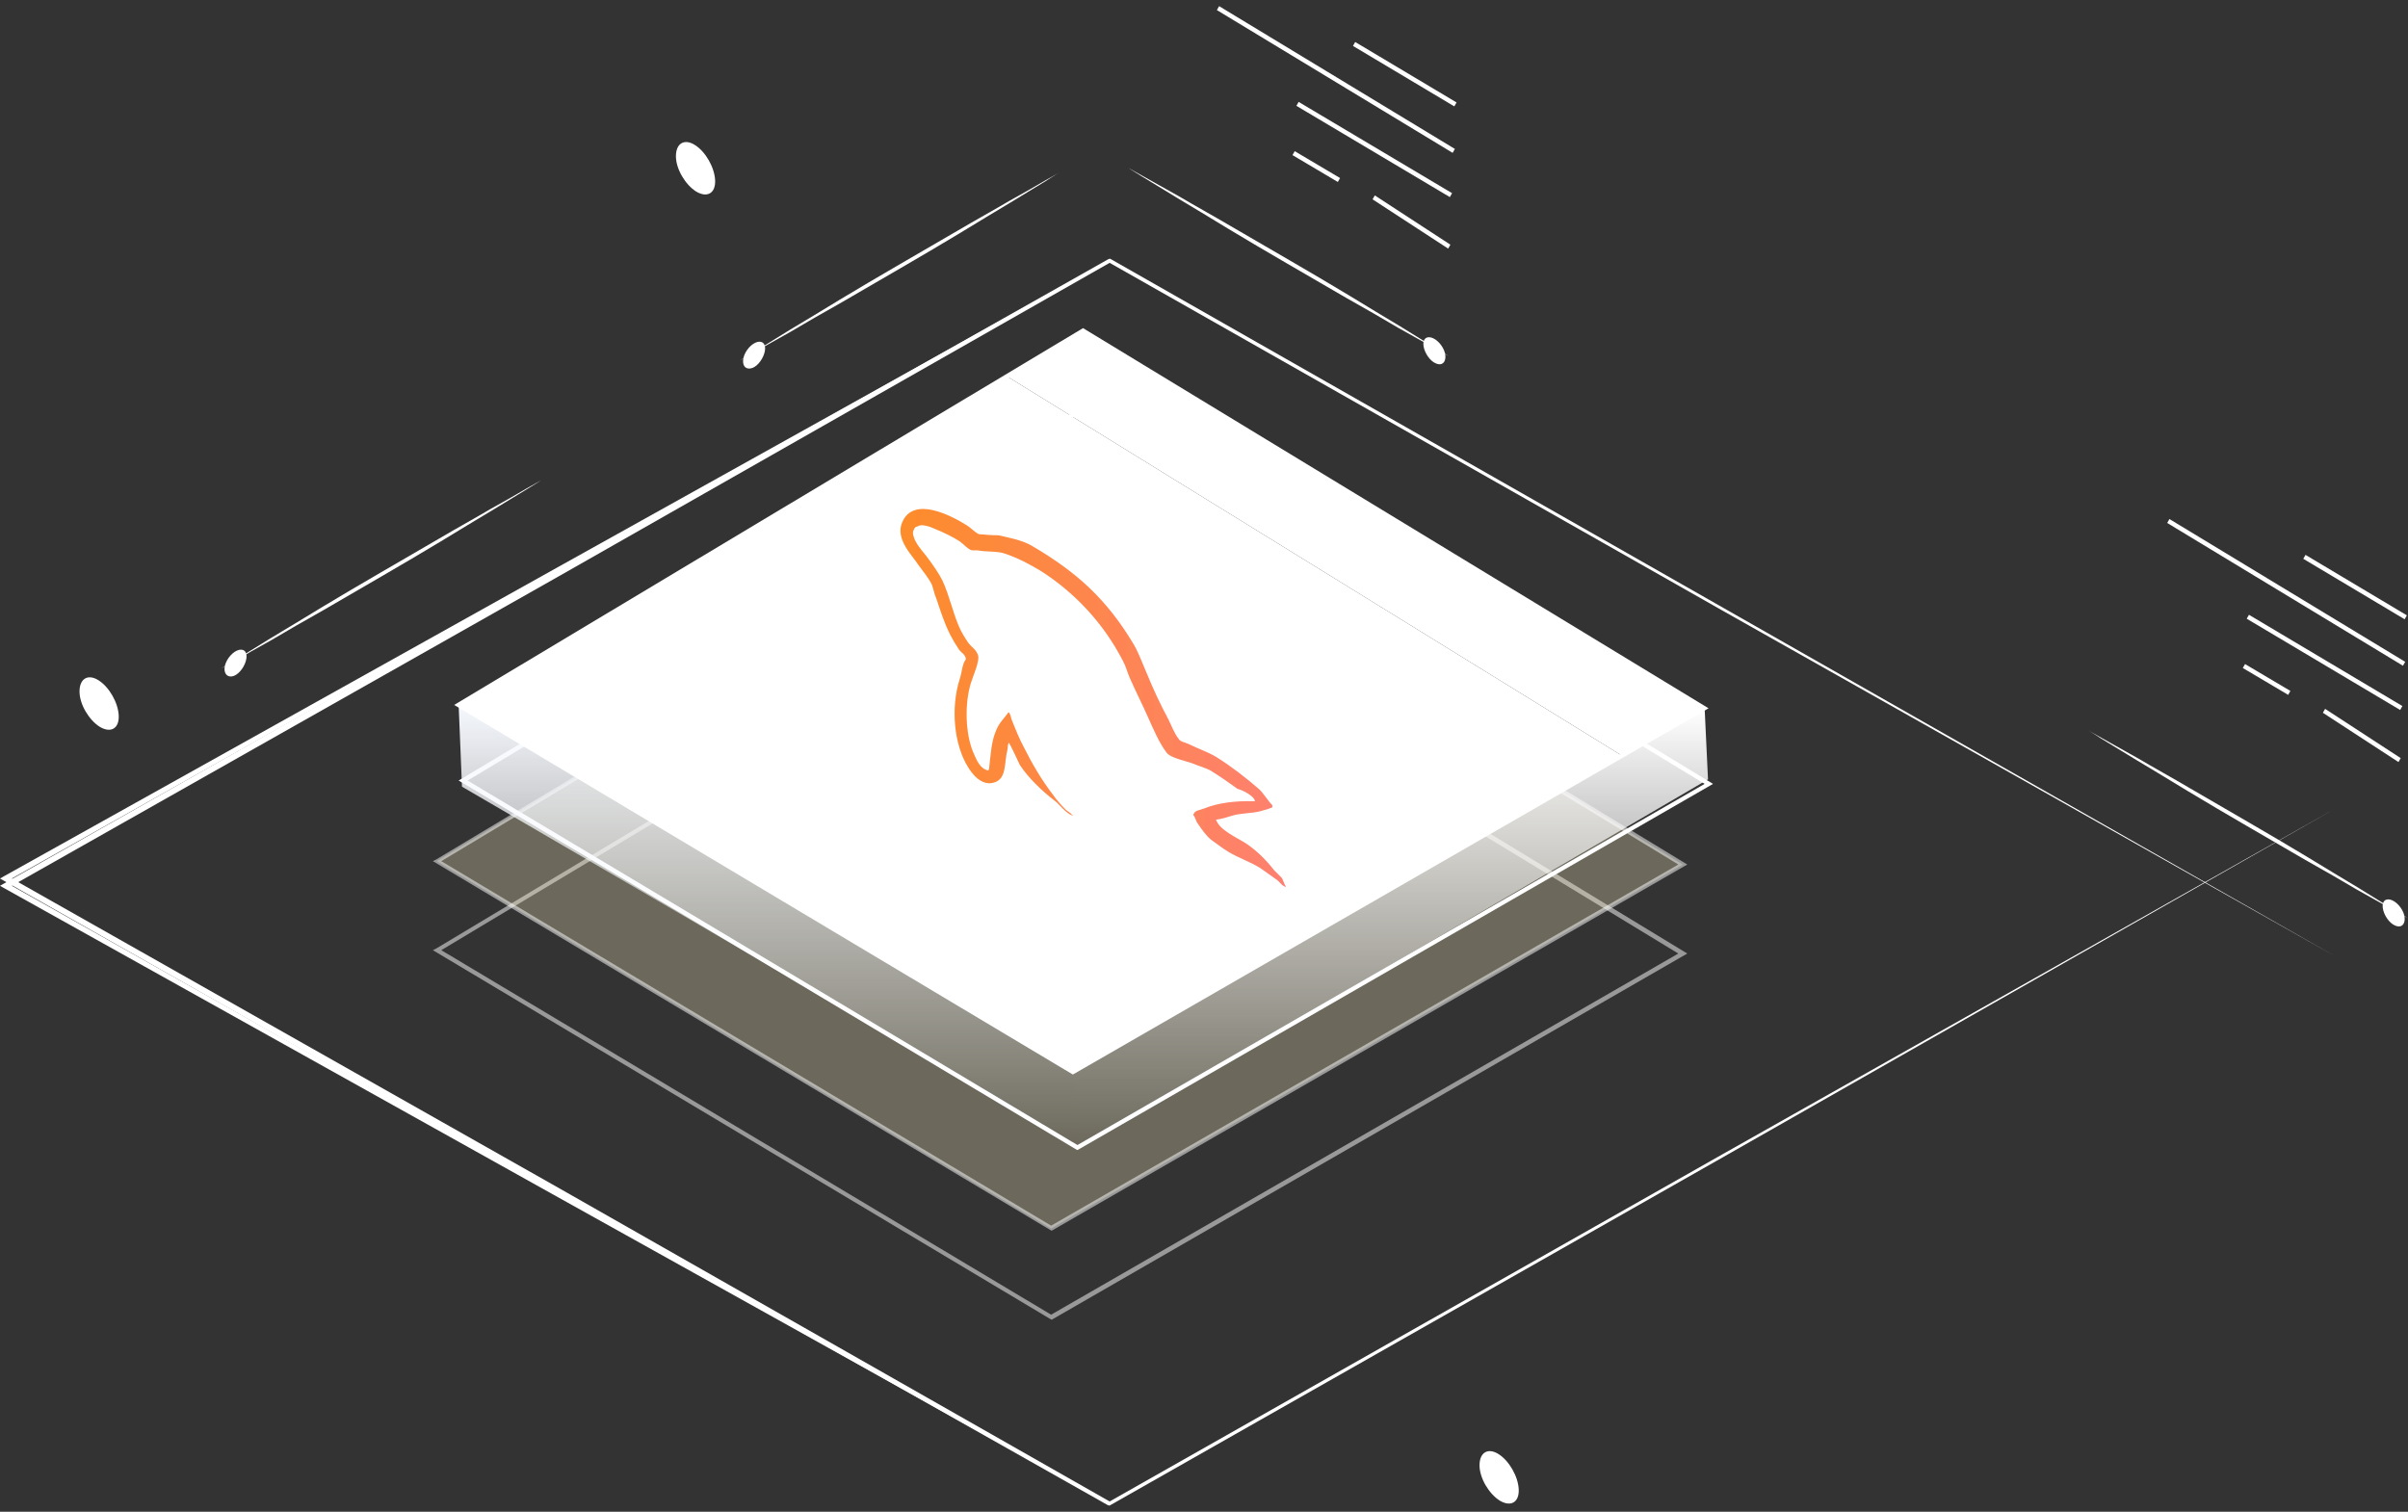
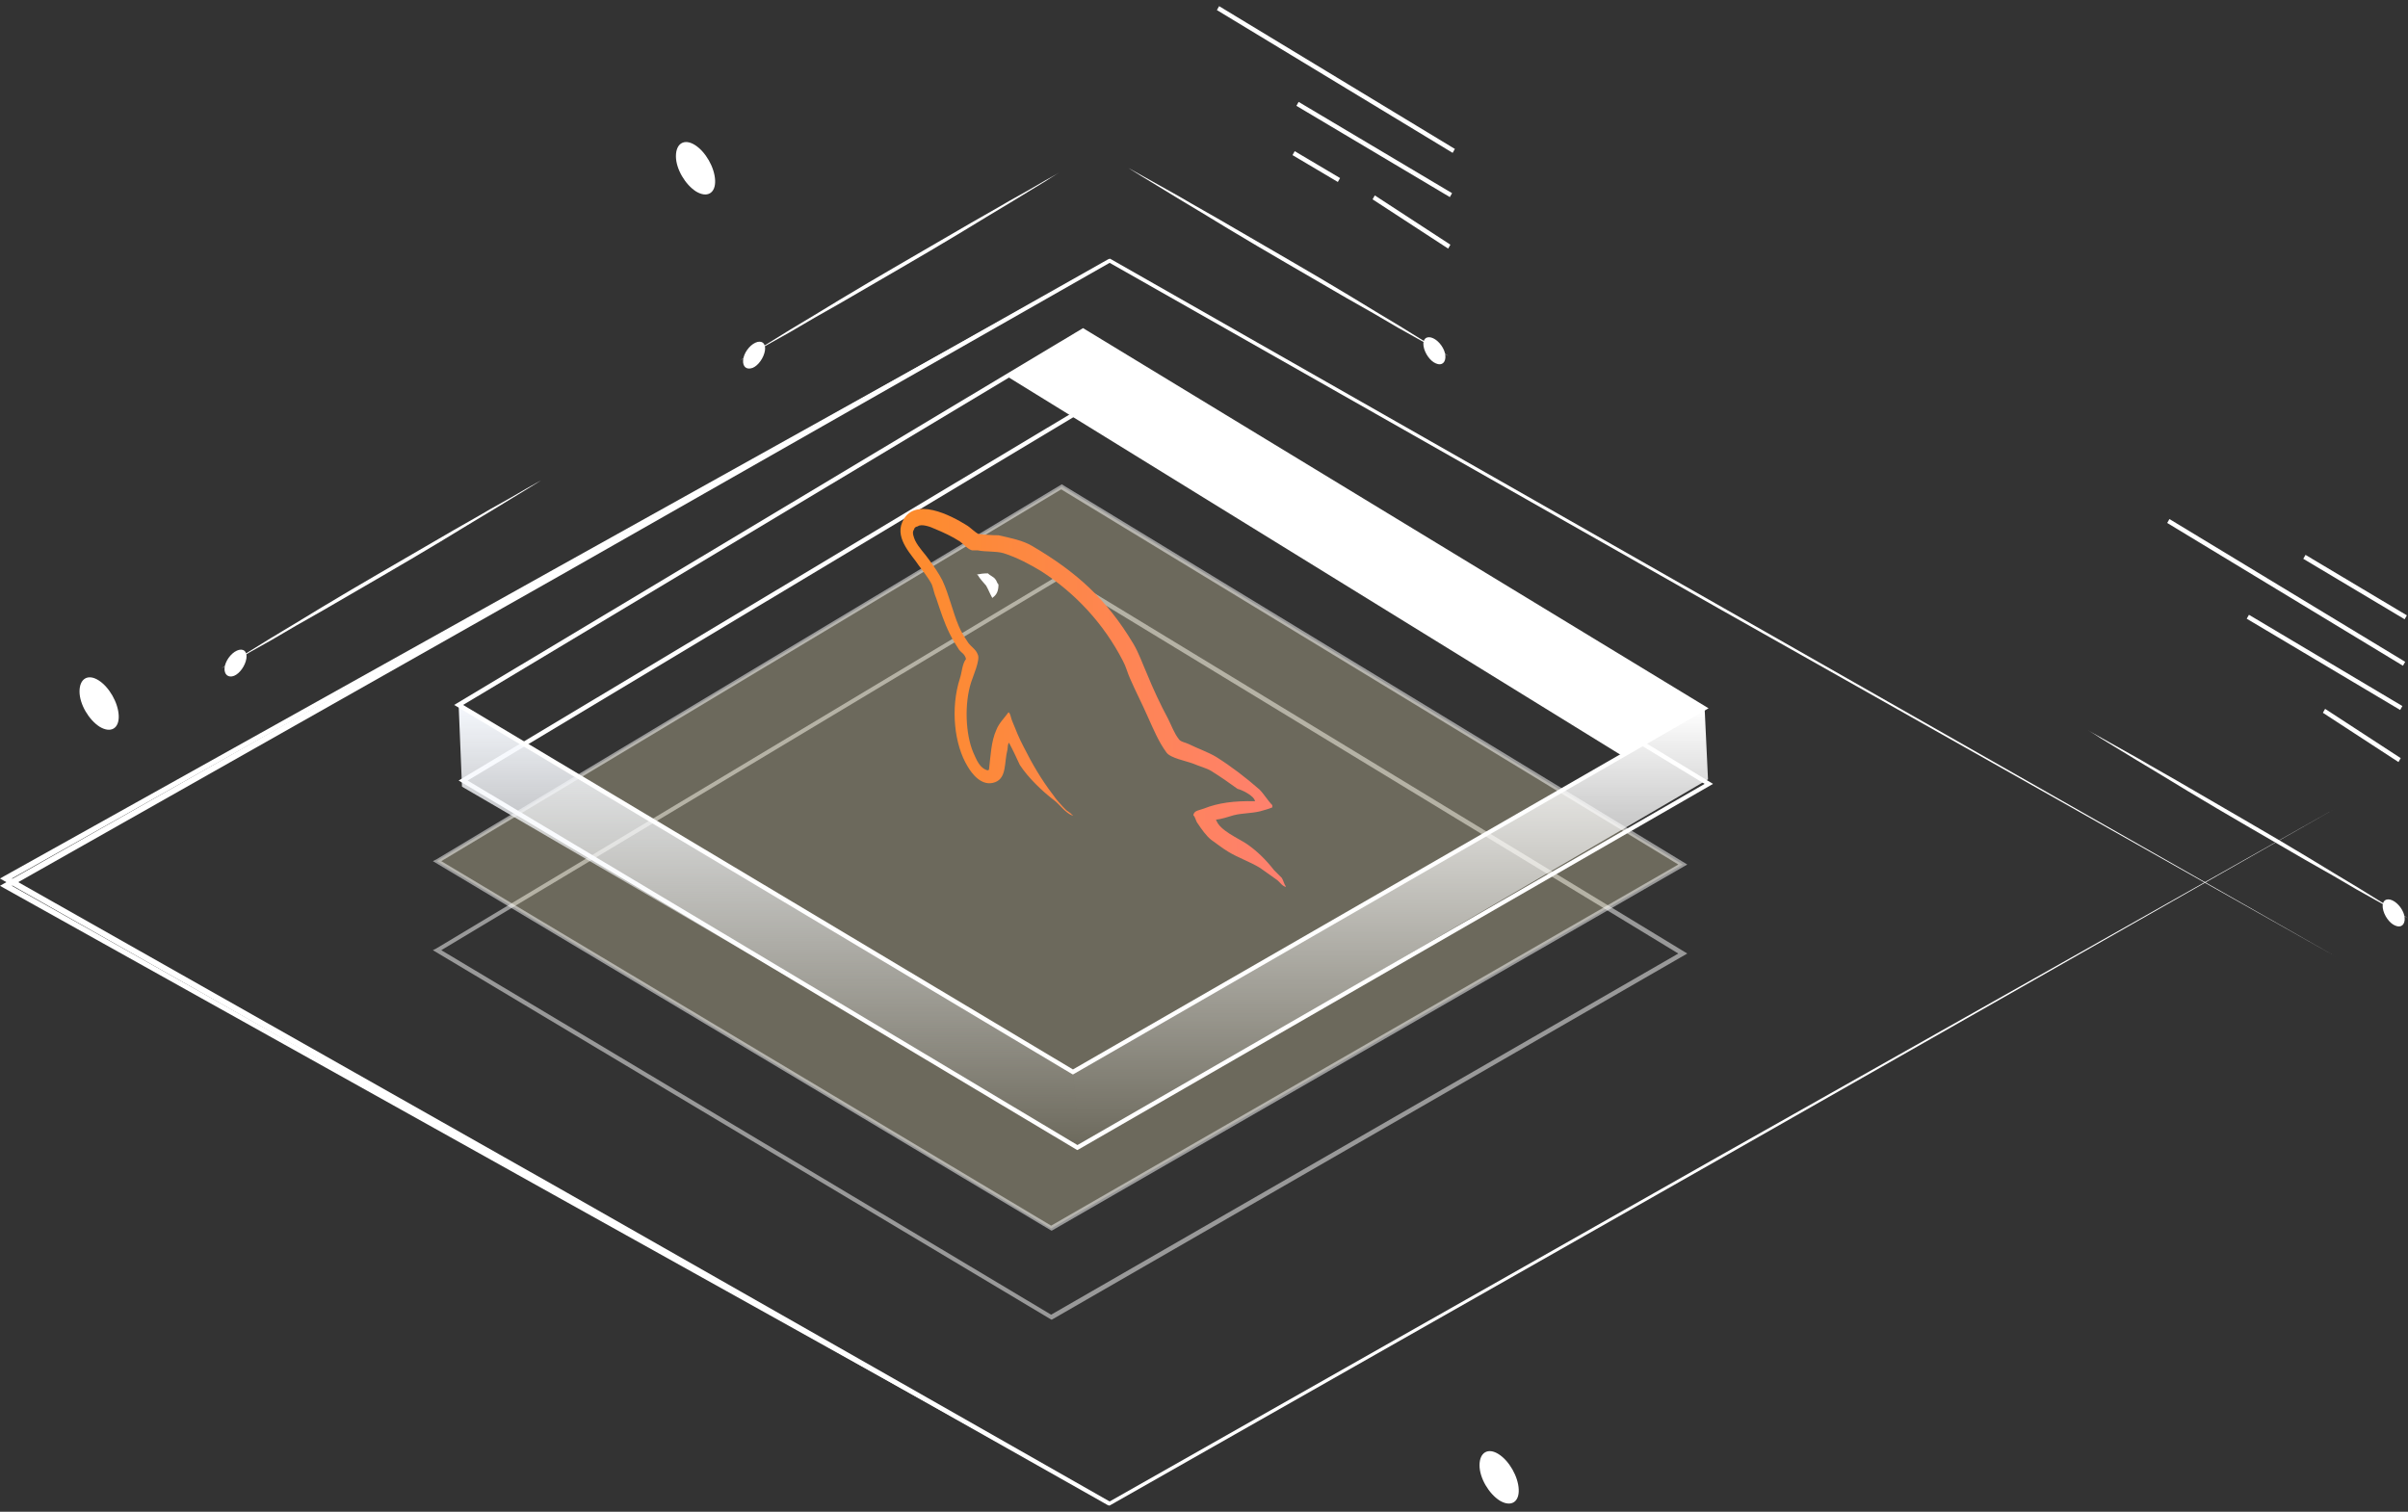
<svg xmlns="http://www.w3.org/2000/svg" id="Layer_1" x="0px" y="0px" viewBox="0 0 430 270" style="enable-background:new 0 0 430 270;" xml:space="preserve">
  <rect x="0" y="0" width="430" height="270" fill="#333333" stroke="none" />
  <style type="text/css">	.st0{fill:#FFFFFF;enable-background:new    ;}	.st1{opacity:0;}	.st2{fill:url(#SVGID_1_);enable-background:new    ;}	.st3{opacity:0.5;}	.st4{fill:#FFFFFF;}	.st5{opacity:0.4;fill:url(#SVGID_00000132774879321079538090000012763308150870846594_);enable-background:new    ;}	.st6{fill:url(#SVGID_00000072268922504963093080000006906860779771472062_);}	.st7{fill:url(#SVGID_00000054962155107101578080000009759652807936974219_);}	.st8{fill-rule:evenodd;clip-rule:evenodd;fill:#FFFFFF;}	.st9{fill-rule:evenodd;clip-rule:evenodd;fill:url(#SVGID_00000034088198080516977580000003577279755145177781_);}</style>
  <g>
    <g>
      <g>
        <path class="st0" d="M198.5,268.9L100,213.3L1.4,157.8v0.8l98.6-55.8l98.4-56h-0.5L307.5,109l109.7,61.9l-109.4-62.3L198.4,46.3    l-0.2-0.1l-0.3,0.1L99.2,102L0.7,157.8L0,158.2l0.7,0.4l98.9,55.2L198.5,268.9z" />
        <path class="st0" d="M198.5,46.2L100,101.8L1.4,157.3v-0.8l98.6,55.8l98.4,56h-0.5l109.6-62.1l109.7-61.9l-109.4,62.3    l-109.5,62.2l-0.2,0.1l-0.3-0.1l-98.6-55.7L0.7,157.3L0,156.9l0.7-0.4l98.9-55.2L198.5,46.2z" />
      </g>
      <g class="st1">
        <linearGradient id="SVGID_1_" gradientUnits="userSpaceOnUse" x1="81.912" y1="84.699" x2="304.396" y2="84.699" gradientTransform="matrix(1 0 0 -1 0 273.688)">
          <stop offset="0" style="stop-color:#333333" />
          <stop offset="1" style="stop-color:#1A1A1A" />
        </linearGradient>
        <path class="st2" d="M193.5,122.8l-13.7,8.2l-97.9,58.7l109.7,65.6l98.1-56.5l14.7-8.5L193.5,122.8z" />
      </g>
      <g>
        <g class="st3">
          <path class="st4" d="M187.8,235.7l-0.2-0.1L77.3,169.7l0.6-0.3l111.7-67l111.7,67.9L187.8,235.7L187.8,235.7z M78.8,169.7     l108.9,65.1l112-64.5l-110.2-67L78.8,169.7L78.8,169.7z" />
        </g>
      </g>
      <g>
        <linearGradient id="SVGID_00000129183505801916297240000005847226386004834698_" gradientUnits="userSpaceOnUse" x1="-24.696" y1="120.562" x2="-23.925" y2="120.562" gradientTransform="matrix(1 0 0 -1 0 273.688)">
          <stop offset="0" style="stop-color:#FFFFFF" />
          <stop offset="1" style="stop-color:#FDF2C5;stop-opacity:0.7" />
        </linearGradient>
        <path style="opacity:0.4;fill:url(#SVGID_00000129183505801916297240000005847226386004834698_);enable-background:new    ;" d="    M189.6,86.9l-13.7,8.2l-97.9,58.7l109.7,65.6l98.1-56.5l14.7-8.5L189.6,86.9z" />
      </g>
      <g>
        <path class="st4" d="M192.4,205.4l-0.2-0.1L81.9,139.4l112.3-67.3l111.7,67.9L192.4,205.4L192.4,205.4z M83.5,139.4l108.9,65.1    l112-64.5L194.2,73L83.5,139.4L83.5,139.4z" />
      </g>
      <g>
        <g class="st3">
          <path class="st4" d="M187.8,219.8l-0.2-0.1L77.3,153.8l0.6-0.3l111.7-67l111.7,67.9L187.8,219.8L187.8,219.8z M78.8,153.8     l108.9,65.1l112-64.5l-110.2-67L78.8,153.8L78.8,153.8z" />
        </g>
      </g>
      <g>
        <path class="st4" d="M304.4,126.5L193.5,59l-13.7,8.2L289.7,135L304.4,126.5z" />
-         <path class="st4" d="M179.8,67.2l-97.9,58.7l109.7,65.6l98.1-56.5L179.8,67.2z" />
        <linearGradient id="SVGID_00000058554053934911382090000013971347889747870340_" gradientUnits="userSpaceOnUse" x1="248.314" y1="147.184" x2="248.314" y2="68.882" gradientTransform="matrix(1 0 0 -1 0 273.688)">
          <stop offset="0" style="stop-color:#FFFFFF" />
          <stop offset="1" style="stop-color:#FFFFFF;stop-opacity:0" />
        </linearGradient>
        <path style="fill:url(#SVGID_00000058554053934911382090000013971347889747870340_);" d="M191.6,191.4l1.2,13.4L305,139.2    l-0.6-12.7L191.6,191.4z" />
        <linearGradient id="SVGID_00000142874664625509273880000008841862893367681673_" gradientUnits="userSpaceOnUse" x1="137.377" y1="147.822" x2="137.377" y2="68.882" gradientTransform="matrix(1 0 0 -1 0 273.688)">
          <stop offset="0" style="stop-color:#F5F8FD" />
          <stop offset="1" style="stop-color:#FFFFFF;stop-opacity:0" />
        </linearGradient>
        <path style="fill:url(#SVGID_00000142874664625509273880000008841862893367681673_);" d="M81.9,125.9l0.6,14.6l110.3,64.3    l-1.2-13.4L81.9,125.9z" />
        <path class="st4" d="M191.6,191.9l-0.2-0.1L81.1,125.9l112.3-67.3l111.7,67.9L191.6,191.9L191.6,191.9z M82.7,125.9L191.6,191    l112-64.5l-110.2-67L82.7,125.9L82.7,125.9z" />
      </g>
      <g>
        <path class="st4" d="M132.1,64.4c0,0,0.9-0.6,2.4-1.5c1.6-0.9,3.8-2.3,6.4-3.9c2.7-1.6,5.8-3.5,9.1-5.5c3.3-2,6.9-4.1,10.5-6.2    c3.6-2.1,7.2-4.2,10.5-6.1c3.4-2,6.5-3.7,9.2-5.3c2.7-1.5,5-2.8,6.5-3.7c1.6-0.9,2.5-1.4,2.5-1.4s-0.9,0.5-2.4,1.5    c-1.5,0.9-3.8,2.3-6.4,3.9c-2.7,1.6-5.8,3.5-9.1,5.5c-3.3,2-6.9,4.1-10.5,6.2c-3.6,2.1-7.2,4.2-10.5,6.1    c-3.4,1.9-6.5,3.7-9.2,5.3c-2.7,1.5-5,2.8-6.6,3.7C133,63.9,132.1,64.4,132.1,64.4L132.1,64.4z" />
        <path class="st4" d="M132.7,64.3c0.1-1.2,1.1-2.6,2.2-3.1c1.1-0.5,1.9,0.1,1.7,1.4c-0.2,1.3-1.2,2.7-2.2,3.1    C133.3,66.1,132.6,65.5,132.7,64.3z" />
        <path class="st4" d="M39.5,119.4c0,0,0.9-0.6,2.4-1.5c1.6-0.9,3.8-2.3,6.4-3.9c2.7-1.6,5.8-3.5,9.1-5.5c3.3-2,6.9-4.1,10.5-6.2    c3.6-2.1,7.2-4.2,10.5-6.1c3.4-2,6.5-3.7,9.2-5.3c2.7-1.5,5-2.8,6.5-3.7c1.6-0.9,2.5-1.4,2.5-1.4s-0.9,0.6-2.4,1.5    c-1.5,0.9-3.8,2.3-6.4,3.9c-2.7,1.6-5.8,3.5-9.1,5.5c-3.3,2-6.9,4.1-10.5,6.2c-3.6,2.1-7.2,4.2-10.5,6.1    c-3.4,1.9-6.5,3.7-9.2,5.3c-2.7,1.5-5,2.8-6.5,3.7C40.4,118.9,39.5,119.4,39.5,119.4z" />
        <path class="st4" d="M40.1,119.3c0.1-1.2,1.1-2.6,2.2-3.1c1.1-0.5,1.9,0.1,1.7,1.4c-0.2,1.3-1.2,2.7-2.2,3.1    C40.8,121.1,40,120.5,40.1,119.3z" />
        <path class="st4" d="M258.7,63.6c0,0-0.9-0.6-2.4-1.5c-1.6-0.9-3.8-2.3-6.4-3.9c-2.7-1.6-5.8-3.5-9.1-5.5    c-3.3-2-6.9-4.1-10.5-6.2c-3.6-2.1-7.2-4.2-10.5-6.1c-3.4-2-6.5-3.7-9.2-5.3c-2.7-1.5-5-2.8-6.6-3.7c-1.6-0.9-2.5-1.4-2.5-1.4    s0.9,0.6,2.4,1.5c1.5,0.9,3.8,2.3,6.4,3.9c2.7,1.6,5.8,3.5,9.1,5.5c3.3,2,6.9,4.1,10.5,6.2c3.6,2.1,7.2,4.2,10.5,6.1    c3.4,1.9,6.5,3.7,9.2,5.3c2.7,1.5,5,2.8,6.6,3.7C257.8,63.1,258.7,63.6,258.7,63.6L258.7,63.6z" />
        <path class="st4" d="M258.1,63.5c-0.1-1.2-1.1-2.6-2.2-3.1c-1.1-0.5-1.9,0.1-1.7,1.4c0.2,1.3,1.2,2.7,2.2,3.1    C257.5,65.4,258.2,64.7,258.1,63.5z" />
        <path class="st4" d="M430,164c0,0-0.9-0.6-2.4-1.5c-1.6-0.9-3.8-2.3-6.4-3.9c-2.7-1.6-5.8-3.5-9.1-5.5c-3.3-2-6.9-4.1-10.5-6.2    c-3.6-2.1-7.2-4.2-10.5-6.1c-3.4-2-6.5-3.7-9.2-5.3c-2.7-1.5-5-2.8-6.6-3.7c-1.6-0.9-2.5-1.4-2.5-1.4s0.9,0.5,2.4,1.5    c1.5,0.9,3.8,2.3,6.4,3.9c2.7,1.6,5.8,3.5,9.1,5.5c3.3,2,6.9,4.1,10.5,6.2c3.6,2.1,7.2,4.2,10.5,6.1c3.4,1.9,6.5,3.7,9.2,5.3    c2.7,1.5,5,2.8,6.6,3.7C429.1,163.5,430,164,430,164z" />
        <path class="st4" d="M429.4,163.9c-0.1-1.2-1.1-2.6-2.2-3.1c-1.1-0.5-1.9,0.1-1.7,1.4c0.2,1.3,1.2,2.7,2.2,3.1    C428.8,165.8,429.5,165.1,429.4,163.9z" />
      </g>
      <g>
        <path class="st4" d="M387.4,92.7l-0.4,0.7l42.1,25.5l0.4-0.7L387.4,92.7z" />
        <path class="st4" d="M401.6,109.8l-0.4,0.7l27.4,16.3l0.4-0.7L401.6,109.8z" />
        <path class="st4" d="M415.2,126.6l-0.4,0.7l13.5,8.8l0.4-0.7L415.2,126.6z" />
-         <path class="st4" d="M400.9,118.6l-0.4,0.7l8.1,4.8l0.4-0.7L400.9,118.6z" />
        <path class="st4" d="M411.7,99.1l-0.4,0.7l18.1,10.8l0.4-0.7L411.7,99.1z" />
      </g>
      <g>
        <path class="st4" d="M217.7,1.1l-0.4,0.7l42.1,25.5l0.4-0.7L217.7,1.1z" />
        <path class="st4" d="M231.9,18.2l-0.4,0.7l27.4,16.3l0.4-0.7L231.9,18.2z" />
        <path class="st4" d="M245.5,34.9l-0.4,0.7l13.5,8.8l0.4-0.7L245.5,34.9z" />
        <path class="st4" d="M231.2,27l-0.4,0.7l8.1,4.8l0.4-0.7L231.2,27z" />
-         <path class="st4" d="M242,7.5l-0.4,0.7l18.1,10.8l0.4-0.7L242,7.5z" />
      </g>
      <g>
        <path class="st4" d="M127.7,32.2c-0.1-2.3-1.7-5.1-3.6-6.3c-1.9-1.2-3.4-0.3-3.4,2c0,2.3,1.7,5.1,3.6,6.3    C126.3,35.4,127.8,34.5,127.7,32.2z" />
        <path class="st4" d="M21.2,127.8c-0.1-2.3-1.7-5.1-3.6-6.3c-1.9-1.2-3.4-0.3-3.4,2c0,2.3,1.7,5.1,3.6,6.3    C19.8,131,21.3,130.1,21.2,127.8z" />
        <path class="st4" d="M271.2,266c-0.1-2.3-1.7-5.1-3.6-6.3c-1.9-1.2-3.4-0.3-3.4,2c0,2.3,1.7,5.1,3.6,6.3    C269.8,269.2,271.3,268.3,271.2,266z" />
      </g>
    </g>
    <g>
      <path class="st8" d="M176.4,102.4c-0.8,0-1.4,0.1-1.9,0.2v0.1h0.1c0.4,0.7,1,1.3,1.5,1.9c0.4,0.7,0.7,1.5,1.1,2.2   c0,0,0.1-0.1,0.1-0.1c0.7-0.5,1-1.2,1-2.3c-0.3-0.3-0.3-0.7-0.6-1C177.4,103,176.8,102.8,176.4,102.4L176.4,102.4z" />
      <linearGradient id="SVGID_00000168099667506603159620000006202255054112966551_" gradientUnits="userSpaceOnUse" x1="160.758" y1="124.619" x2="229.517" y2="124.619">
        <stop offset="0" style="stop-color:#FD8C2B" />
        <stop offset="1" style="stop-color:#FE8070" />
      </linearGradient>
      <path style="fill-rule:evenodd;clip-rule:evenodd;fill:url(#SVGID_00000168099667506603159620000006202255054112966551_);" d="   M224.1,143.1c-3.7-0.1-6.6,0.3-9.1,1.3c-0.7,0.3-1.8,0.3-1.9,1.2c0.4,0.4,0.4,1,0.8,1.5c0.6,0.9,1.5,2.2,2.4,2.9   c1,0.7,2,1.5,3,2.1c1.8,1.1,3.9,1.8,5.7,2.9c1,0.7,2.1,1.5,3.1,2.2c0.5,0.4,0.8,1,1.5,1.2v-0.1c-0.3-0.4-0.4-1-0.7-1.5   c-0.5-0.5-0.9-0.9-1.4-1.4c-1.4-1.8-3-3.4-4.9-4.7c-1.5-1-4.8-2.4-5.4-4.2c0,0,0,0-0.1-0.1c1-0.1,2.2-0.5,3.2-0.8   c1.6-0.4,3-0.3,4.7-0.7c0.7-0.2,1.5-0.4,2.2-0.7v-0.4c-0.8-0.8-1.5-2-2.3-2.8c-2.4-2.1-5-4.1-7.7-5.8c-1.5-0.9-3.3-1.5-4.9-2.3   c-0.6-0.3-1.5-0.4-1.8-0.9c-0.8-1-1.3-2.4-1.9-3.6c-1.4-2.6-2.7-5.4-3.8-8.1c-0.8-1.8-1.4-3.6-2.4-5.3c-4.8-8-10.1-12.8-18.1-17.5   c-1.7-1-3.8-1.4-6-1.9c-1.2,0-2.3-0.1-3.5-0.2c-0.7-0.3-1.5-1.2-2.2-1.6c-2.7-1.7-9.5-5.3-11.5-0.5c-1.3,3,1.9,6,2.9,7.6   c0.8,1.1,1.8,2.3,2.4,3.5c0.3,0.8,0.4,1.6,0.8,2.5c0.7,2.1,1.4,4.3,2.4,6.3c0.5,1,1.1,2,1.7,2.9c0.4,0.5,1,0.7,1.2,1.6   c-0.7,0.9-0.7,2.3-1.1,3.5c-1.7,5.3-1,11.8,1.4,15.7c0.7,1.2,2.5,3.7,4.9,2.8c2.1-0.8,1.6-3.5,2.2-5.8c0.1-0.6,0-0.9,0.3-1.3v0.1   c0.7,1.3,1.3,2.6,1.9,3.9c1.5,2.3,4,4.7,6.1,6.3c1.1,0.8,2,2.3,3.4,2.8v-0.1h-0.1c-0.3-0.4-0.7-0.6-1.1-0.9   c-0.8-0.8-1.8-1.9-2.4-2.8c-2-2.6-3.7-5.5-5.2-8.5c-0.8-1.5-1.4-3-2-4.5c-0.3-0.6-0.3-1.4-0.7-1.7c-0.7,1-1.7,1.9-2.2,3.2   c-0.9,2-1,4.5-1.3,7.1c-0.2,0-0.1,0-0.2,0.1c-1.5-0.4-2-1.9-2.6-3.2c-1.4-3.3-1.6-8.7-0.4-12.5c0.3-1,1.7-4.1,1.2-5   c-0.3-0.9-1.2-1.4-1.7-2.1c-0.6-0.9-1.3-2-1.7-3c-1.1-2.6-1.7-5.5-2.9-8.1c-0.6-1.2-1.5-2.5-2.3-3.6c-0.9-1.3-1.9-2.2-2.6-3.6   c-0.2-0.5-0.6-1.4-0.2-1.9c0.1-0.4,0.3-0.5,0.7-0.6c0.6-0.5,2.3,0.1,2.9,0.4c1.7,0.7,3.2,1.4,4.6,2.3c0.7,0.5,1.4,1.4,2.2,1.6h1   c1.5,0.3,3.2,0.1,4.6,0.5c2.5,0.8,4.7,2,6.7,3.2c6.1,3.9,11.2,9.4,14.6,16c0.6,1.1,0.8,2.1,1.3,3.2c1,2.3,2.2,4.6,3.2,6.9   c1,2.2,1.9,4.4,3.3,6.3c0.7,1,3.5,1.5,4.8,2c0.9,0.4,2.4,0.8,3.2,1.3c1.6,1,3.2,2.1,4.7,3.2C221.6,141,224,142.1,224.1,143.1   L224.1,143.1z" />
    </g>
  </g>
</svg>